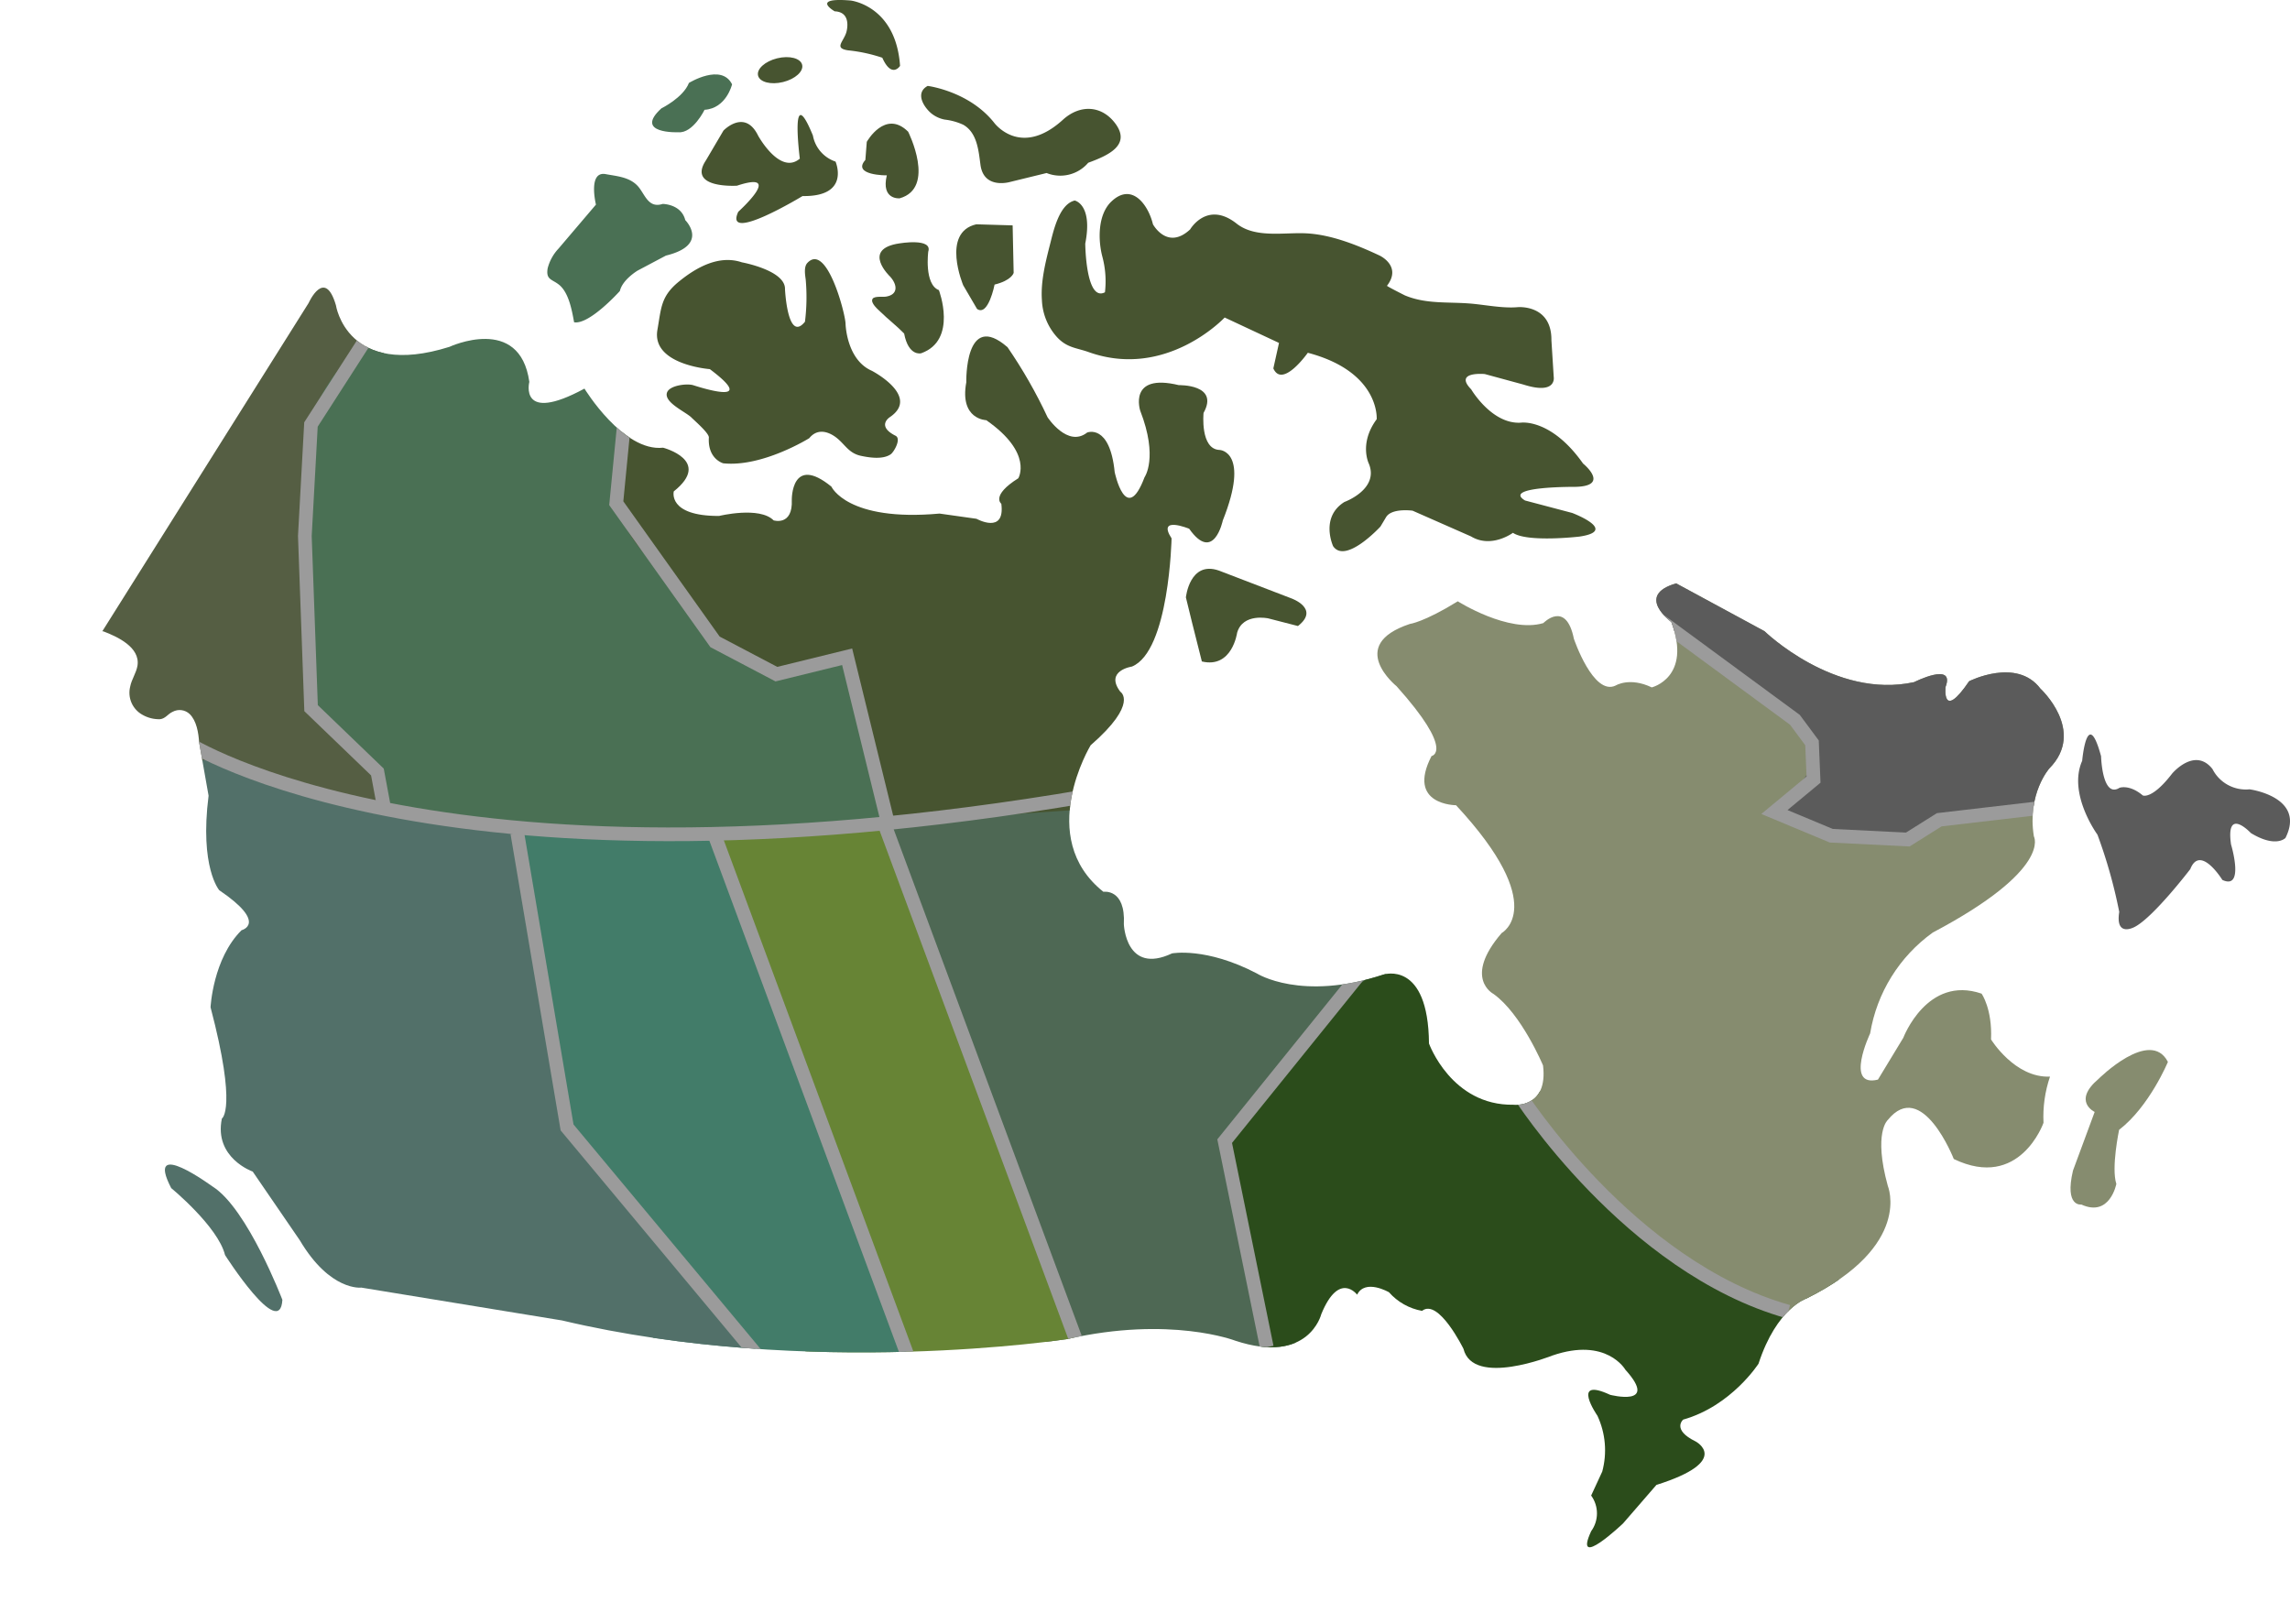
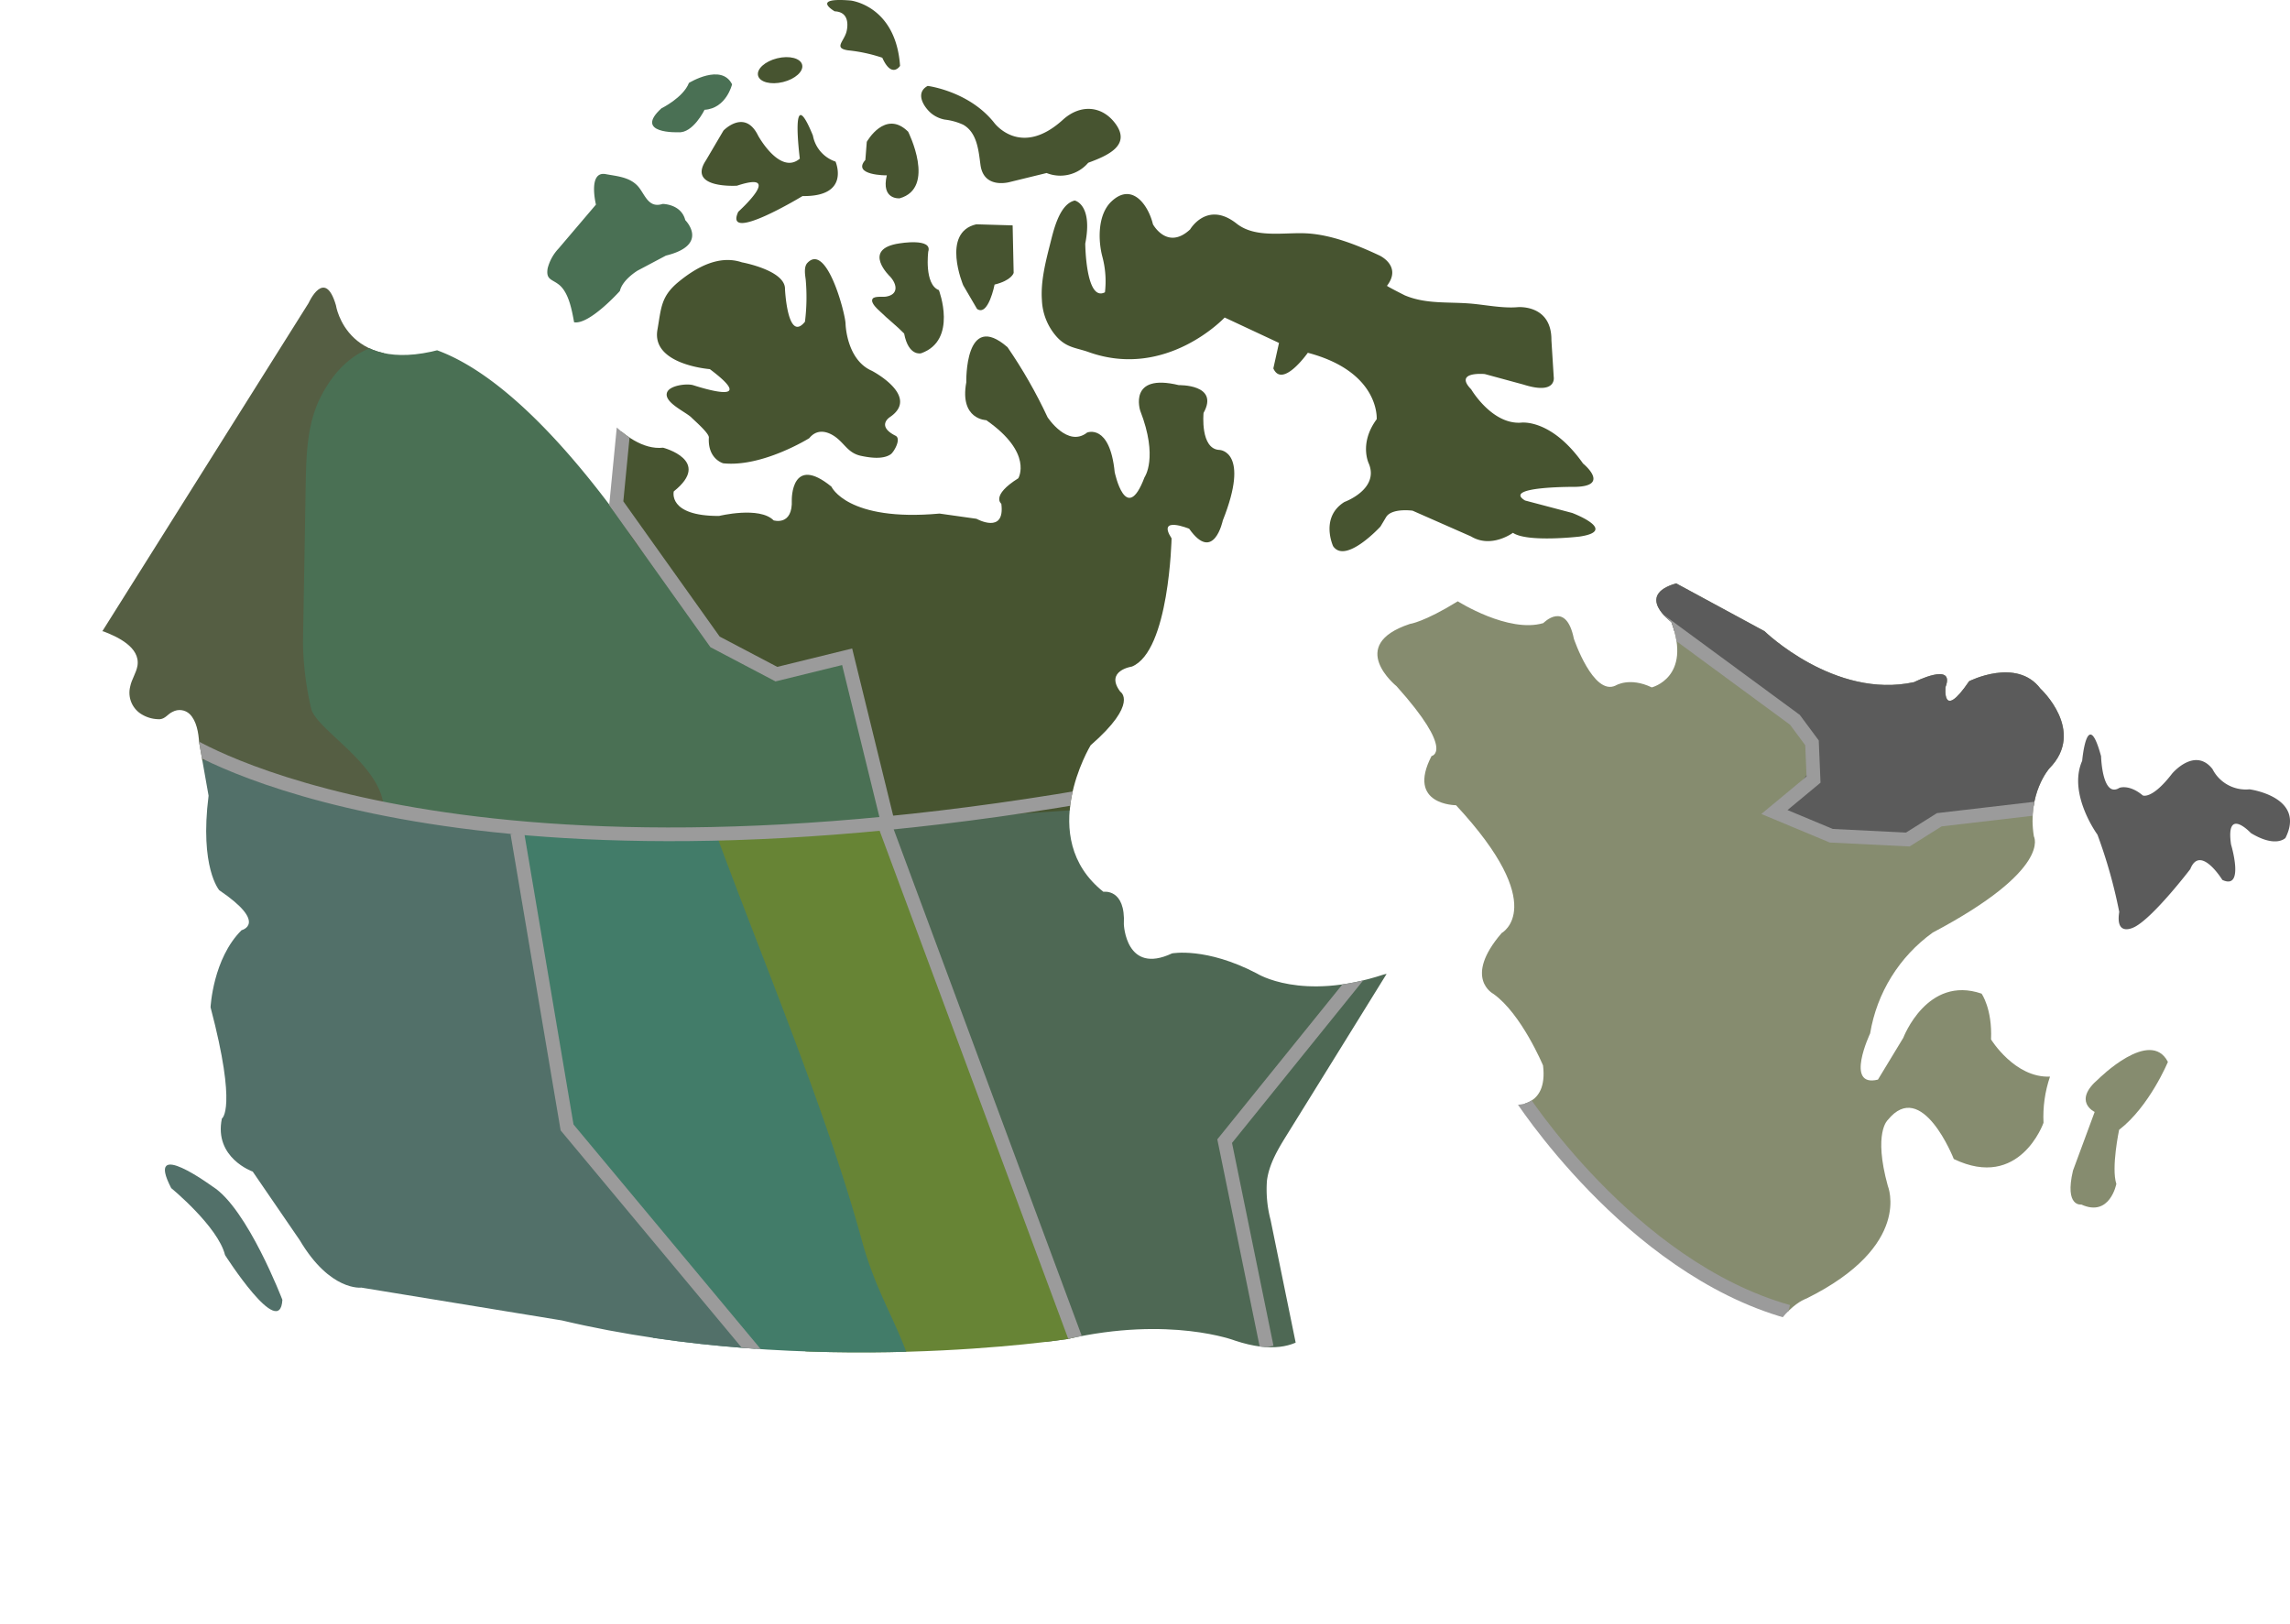
<svg xmlns="http://www.w3.org/2000/svg" viewBox="0 0 404.59 286.86">
  <defs>
    <style>.cls-1,.cls-12{fill:none;}.cls-2{clip-path:url(#clip-path);}.cls-3{fill:#4e6854;}.cls-4{fill:#678435;}.cls-5{fill:#427c69;}.cls-6{fill:#555e43;}.cls-7{fill:#527069;}.cls-8{fill:#4a7054;}.cls-9{fill:#475430;}.cls-10{fill:#2b4c1b;}.cls-11{fill:#868c6f;}.cls-12{stroke:#9b9b9b;stroke-miterlimit:10;stroke-width:2.42px;}.cls-13{fill:#5b5b5b;}</style>
    <clipPath id="clip-path" transform="translate(18.08)">
      <path class="cls-1" d="M0,111.53l36.45-58s2.84-6.36,4.82.4c0,0,1.94,13.06,20.06,7.35,0,0,12.43-5.79,14.11,6.19,0,0-1.94,7.51,9.74,1.19,0,0,6.84,11.22,13.89,10.44,0,0,8.74,2.26,1.89,7.72,0,0-1.13,4.37,8,4.34,0,0,7.13-1.75,9.64.78,0,0,3.41,1.06,3.21-3.62,0,0-.12-8.15,7-2.34,0,0,2.79,6.24,19.11,4.76l6.52.92s5.1,2.84,4.39-2.65c0,0-1.92-1.42,3-4.51,0,0,2.69-4.44-5.66-10.26,0,0-4.75-.1-3.53-6.69,0,0-.31-12.83,7.29-6.2A86.6,86.6,0,0,1,167,73.72s3.54,5.43,7,2.7c0,0,4-1.62,4.86,7,0,0,2,9.58,5.27.91,0,0,2.48-3.44-.76-11.77,0,0-2.2-6.7,6.83-4.51,0,0,7.2-.19,4.36,4.91,0,0-.64,6.45,2.86,6.54,0,0,5.41.25.54,12.46,0,0-1.59,7.63-5.94,1.46,0,0-5.75-2.37-3.11,1.7,0,0-.4,19.93-7,22.65,0,0-4.86.72-2.06,4.44,0,0,3.33,2-5.24,9.47,0,0-9.86,16.27,2.26,25.89,0,0,3.94-.65,3.61,5.73,0,0,.33,9,8.51,5.15,0,0,6-1.16,15,3.55,0,0,7.84,5,22.4.18,0,0,7.87-2.56,8,12.19,0,0,3.95,11,14.93,10.82,0,0,6.15.7,5.22-6.94,0,0-3.82-9.14-8.77-12.65,0,0-5.4-2.77,1.46-10.75,0,0,8.62-4.63-8.06-22.58,0,0-8.82,0-4.33-8.69,0,0,4.23-.72-6.18-12.34,0,0-9-7.23,2.35-11,0,0,2.45-.29,8.47-4,0,0,8.95,5.68,15.11,3.85,0,0,4-4.14,5.4,2.77,0,0,3.44,10.17,7.38,8.26,0,0,2.46-1.55,6.38.33,0,0,7.12-1.75,3.46-11.56,0,0-6.5-4.7.85-6.82l15.61,8.45s12.4,12.07,26.43,9c0,0,7.28-3.68,5.56.84,0,0-.7,6.15,4.16-1,0,0,8.39-4.27,12.6,1.31,0,0,8.12,7.46,1.57,14.1,0,0-3.95,4.43-2.73,12,0,0,3.31,5.8-17.87,17a27.45,27.45,0,0,0-11.06,17.82s-4.56,9.62,1.38,8.16l4.48-7.39s4.2-11.11,13.83-7.8c0,0,1.91,2.68,1.67,8.09,0,0,4.19,6.84,10.42,6.57a22,22,0,0,0-1.15,8.16s-4.19,12-15.85,6.4c0,0-5.62-14.36-11.66-6.9,0,0-2.6,2.21,0,11.64,0,0,4.47,10.55-14.33,19.89,0,0-5.27,1.61-8.51,11.53,0,0-4.78,7.47-13.31,9.88,0,0-2.09,1.77,2.2,3.86,0,0,6.51,3.44-6.93,7.68l-5.89,6.8s-8.93,8.49-5.64,1.38a5.35,5.35,0,0,0,0-6.3L265,260a14.44,14.44,0,0,0-.85-9.86s-4.86-7,2.24-3.7c0,0,8.74,2.26,2.69-4.44,0,0-3.31-5.8-12.89-2.5,0,0-14,5.64-15.71-1.19,0,0-4.41-9-7.32-6.7a10.16,10.16,0,0,1-5.84-3.29s-4.2-2.44-5.63.43c0,0-3.18-4.25-6.33,3.44,0,0-2.19,9-15.22,4.68,0,0-11.47-4.42-29.66-.28,0,0-45.49,7.07-89.27-3.29L45.76,227.5s-5.49.71-10.87-8.36L26.57,207s-6.89-2.41-5.45-9.37c0,0,2.75-1.62-2-19.66,0,0,.41-8.6,5.48-13.62,0,0,4.75-1.17-3.94-7.06,0,0-3.5-4-1.89-16.7,0,0-1.67-9.4-1.67-9.43-.11-1.67-.44-3.8-1.67-5a2.58,2.58,0,0,0-3-.4c-.86.38-1.26,1.2-2.22,1.31a5.88,5.88,0,0,1-3.09-.76,4.45,4.45,0,0,1-2.2-5c.25-1.29,1.08-2.41,1.29-3.7.51-3.26-3.59-5.13-6-6.05Z" />
    </clipPath>
  </defs>
  <g id="Layer_2" data-name="Layer 2">
    <g id="Layer_1-2" data-name="Layer 1">
      <g class="cls-2">
        <path class="cls-3" d="M170.64,242.81a198.65,198.65,0,0,0,41.71,1.82l-5.95-29.1a21.12,21.12,0,0,1-.64-6.93c.39-3,2-5.64,3.59-8.2q10.2-16.44,20.38-32.9c-1.64-8.6-8.74-15.38-16.76-18.92s-16.93-4.37-25.67-5A418,418,0,0,0,145.43,142c-4.78.11-10.48-.77-12.71,4.13-1.83,4,2.48,15.43,3.46,19.59A224.68,224.68,0,0,0,170.64,242.81Z" transform="translate(18.08)" />
        <path class="cls-4" d="M103.4,196.18l22.68,46.34c1.59,3.23,3.37,6.68,6.58,8.33,2.25,1.16,4.88,1.25,7.41,1.31,15.1.32,25.38,8.69,40.47,8.08-3.9-7.86-36.3-103.28-46.25-120a6.45,6.45,0,0,0-2.77-3,6.24,6.24,0,0,0-3-.18c-6.09.7-13,2-18.49,4.91-5.07,2.66-4.72,5.33-3.53,10.74C109.53,166.43,97.28,183.68,103.4,196.18Z" transform="translate(18.08)" />
        <path class="cls-5" d="M107.87,145.78c8,22,19.92,49.94,26.3,73.32,3.15,11.55,7.76,16.08,10.17,27.81-11.89,4.55-25.17,2.14-37.65-.33a39.54,39.54,0,0,1-9.7-2.8c-3.8-1.84,3.66-11.35.82-14.47a106.59,106.59,0,0,1-26.53-58.24c-.87-6.94-6-25.11,1.54-29.32C80.12,137.67,99.46,146.12,107.87,145.78Z" transform="translate(18.08)" />
        <path class="cls-6" d="M42,117.92a8.4,8.4,0,0,1,.84,2.2,16.49,16.49,0,0,0,.55,3.06,7.25,7.25,0,0,0,2.44,2.73l12,9.57c2.25,1.79,4.32,3.53,5.38,6.24-5.9,5.46-23.41,1.17-30.31-.94C21.44,137.28,11,130.88,1,124.53A18,18,0,0,1-4.49,120c-2.62-3.78-2-8.89-.78-13.32C.59,85.11,16.81,68.11,33.33,53.12c8-7.27,4.22-7.92,15.62-3.29C59,53.92,52.6,57.37,47.34,66c-3.7,6-3.9,11.27-4.09,18.1-.24,8.35-2.77,15.24-4.57,23.35a10.74,10.74,0,0,0-.39,3.33C38.53,113.44,40.67,115.52,42,117.92Z" transform="translate(18.08)" />
        <path class="cls-7" d="M72.82,141.75c.79,8.75,2.92,17.4,3.7,26.15a40.15,40.15,0,0,0,1.55,9.2c.93,2.79,4,21.36,5.52,23.88,7.09,11.75,9.7,10.81,18.07,21.68,6.75,8.76,16.22,14.41,17.52,25.39A370.2,370.2,0,0,1,65.4,260.94c-11.2,1.82-22.81,3.1-33.79.23A58.61,58.61,0,0,1,12,251.47C-11,234.59-23.81,203.31-15.57,175.94c3.4-11.32,18.89-42,31.92-41.75,8.52.17,19.12,6.44,28.09,7.61C46.8,142.11,73,143.34,72.82,141.75Z" transform="translate(18.08)" />
-         <path class="cls-8" d="M38.53,70.22c-2.36,4.69-2.5,10.15-2.6,15.41l-.48,27.9a54.05,54.05,0,0,0,1.43,11.59c.76,3.66,11.8,9.57,12.79,17,.29,2.23,4.37,1.52,5.72,1.79,36.26,7.11,47.69,4.2,71,2.56,2.6-.18,10.47.29,12.27-1.59,1.27-1.33-2.44-6.49-2-8.28,1.25-5.47.12-11.15.29-16.76-3.59-4.19-26.28-6.06-33.68-17.13C96.93,93.29,94,82.07,91.87,71c-1.72-9.1-3.6-10.29-12.87-12.45C64.28,55.16,46.22,55,38.53,70.22Z" transform="translate(18.08)" />
+         <path class="cls-8" d="M38.53,70.22c-2.36,4.69-2.5,10.15-2.6,15.41l-.48,27.9a54.05,54.05,0,0,0,1.43,11.59c.76,3.66,11.8,9.57,12.79,17,.29,2.23,4.37,1.52,5.72,1.79,36.26,7.11,47.69,4.2,71,2.56,2.6-.18,10.47.29,12.27-1.59,1.27-1.33-2.44-6.49-2-8.28,1.25-5.47.12-11.15.29-16.76-3.59-4.19-26.28-6.06-33.68-17.13c-1.72-9.1-3.6-10.29-12.87-12.45C64.28,55.16,46.22,55,38.53,70.22Z" transform="translate(18.08)" />
        <path class="cls-9" d="M104.4,108c3.23,5.22,7.66,6.33,12.42,9.92,2.48,1.87,14.19-3.8,15.56-.45,1.85,4.52,1.49,14.89,4.39,17.9,2,2.11-1,8.42,1.76,9.51s2.86.2,5.91,0q18.63-1.1,37.24-2.48a63.06,63.06,0,0,1,11.95-32.37c5-6.77,11.5-13,13-21.24.91-5-.22-10.2-2.07-15-1.65-4.23-4-8.38-7.79-10.92a26.92,26.92,0,0,0-8.5-3.31,156.45,156.45,0,0,0-74.66-.21C104.84,61.55,94,62.58,92.38,72.69c-.74,4.61-2.83,10.67-1.58,16.22C92.51,96.53,101.11,102.71,104.4,108Z" transform="translate(18.08)" />
-         <path class="cls-10" d="M198.49,203.32c1.09,10.13,4.84,23,5.82,32.1,1.85,17.23,18.43,22.89,32.62,31.94,11.93,7.61,23,16.53,37.33,19,11.82,2,23.35-2.26,33.69-7.66,21.91-11.45,10.84-37.32,13.75-56.79a45.51,45.51,0,0,1-47-5c-5.11-4-9.27-9.09-13.39-14.12-7.23-8.83-16.24-25.7-26.57-30.87-9.72-4.86-16.57,6.05-22.71,12.64l-13.75,17.18Z" transform="translate(18.08)" />
        <path class="cls-11" d="M246.87,186a90.19,90.19,0,0,0,8.59,15.4c6.54,8.89,15.88,15.23,25,21.41,6.65,4.47,13.72,9.11,21.72,9.56s15.4-3.27,22.46-6.89a64,64,0,0,0,11.84-7.2c8.47-7,12.81-17.93,14.53-28.78s1.16-21.92,1.66-32.9c.66-14.4,3.1-29.23-1.28-43a11.84,11.84,0,0,0-2.94-5.31c-1.65-1.5-3.91-2.08-6.07-2.61-14.67-3.61-29.49-7.24-44.59-7.51a203.67,203.67,0,0,0-22.08,1.23l-31.15,2.87c-6.87.64-18.22.89-23.6,6-5.8,5.46.94,16.06,3.48,23.19Q234.34,159.28,246.87,186Z" transform="translate(18.08)" />
        <path class="cls-12" d="M14.85,131.14s46,30,164.71,8.53" transform="translate(18.08)" />
-         <polyline class="cls-12" points="65.98 57.84 54.94 75 53.86 94.69 54.96 125.12 66.68 136.4 67.75 142.14" />
        <polyline class="cls-12" points="110.46 72.69 108.88 88.91 126.33 113.41 137.17 119.11 149.67 116.04 156.75 144.9" />
-         <line class="cls-12" x1="126.33" y1="147.76" x2="160.68" y2="240.4" />
        <line class="cls-12" x1="156.29" y1="145.68" x2="190.71" y2="238.4" />
        <polyline class="cls-12" points="91.39 147.16 100.19 199.2 134.49 240.36" />
        <polyline class="cls-12" points="241.42 170.59 216.37 201.62 223.81 238.02" />
        <path class="cls-12" d="M250.33,193.34s19.4,30.5,47.52,38.41h0" transform="translate(18.08)" />
        <path class="cls-13" d="M299,127.18a12.36,12.36,0,0,1,3,4.07c1.6,4.12-1.33,6.22-5.88,11.59-2,2.33,10.79,5,13.83,5.45a25.27,25.27,0,0,0,9,0c2.73-.61,5.11-3.14,7.83-3.75s6.05.64,8.91,0a14.32,14.32,0,0,0,9.65-5.65l4.4-4.74a6.38,6.38,0,0,0,1.62-2.41,5.64,5.64,0,0,0-.15-3c-1.79-7.09-6.75-13.09-12.75-17.29s-13-6.73-20-8.67c-8.15-2.26-16.51-3.9-24.84-5.35-5.82-1-23.22-10.41-26.67-4.08-2.52,4.6-.78,9.77,3.16,12.74C276.57,111,293.12,121.31,299,127.18Z" transform="translate(18.08)" />
        <polyline class="cls-12" points="291.27 108.17 317.12 127.18 320.14 131.25 320.41 137.74 313.5 143.47 323.54 147.66 337.06 148.33 342.62 144.84 360.61 142.74" />
      </g>
      <path class="cls-7" d="M12.17,209.92s8.27,6.79,9.51,11.83c0,0,9.72,15.25,10.13,7.91,0,0-6.16-16.12-12.3-20C19.51,209.69,7.39,200.7,12.17,209.92Z" transform="translate(18.08)" />
      <path class="cls-11" d="M352,196.46s-4-1.86.69-5.84c0,0,9.11-9.08,12.25-3,0,0-3.26,7.88-8.62,12,0,0-1.42,6.72-.49,9.56,0,0-1.14,5.95-6.19,3.64,0,0-3,.49-1.47-6Z" transform="translate(18.08)" />
      <path class="cls-13" d="M349.79,134.43s.88-9.89,3.34-.82c0,0,.19,7.51,3.26,5.58,0,0,1.72-.66,4.11,1.35,0,0,1.61.79,5.19-3.87,0,0,4-4.76,7.12-.8a6.61,6.61,0,0,0,6.55,3.59s10,1.32,6.35,8.59c0,0-1.67,1.83-6.11-.86,0,0-4.48-4.8-3.51,2,0,0,2.46,8.14-1.53,6.28,0,0-3.92-6.36-5.67-1.91,0,0-6.43,8.42-9.78,10.19,0,0-3.51,2-2.77-2.63a88.62,88.62,0,0,0-3.85-13.65S347.21,140.26,349.79,134.43Z" transform="translate(18.08)" />
-       <path class="cls-9" d="M192.53,110l-1.09-4.45s.66-6.54,5.83-4.74l12.77,4.9s5.16,1.8,1.2,4.9L206,109.26s-4.5-1-5.51,2.54c0,0-.87,6.35-6.23,5.07Z" transform="translate(18.08)" />
      <path class="cls-8" d="M79.9,49.78c-.88-.52-1.49-.77-1.22-2.38a8,8,0,0,1,1.93-3.49l6.6-7.76s-1.47-6,1.75-5.38c1.89.36,4.11.48,5.6,2.06,1.28,1.36,1.82,4.05,4.43,3.2,0,0,3.29,0,4,2.86,0,0,4.38,4.36-3.42,6.27l-5,2.65s-2.68,1.6-3.13,3.6c0,0-5.37,6-8.09,5.53-.38-2.08-.92-5.18-2.62-6.6A6.33,6.33,0,0,0,79.9,49.78Z" transform="translate(18.08)" />
      <path class="cls-9" d="M107.33,65.22S97,64.45,98.07,58.28c.68-3.87.59-5.9,3.76-8.5S109,45,113,46.35c0,0,7.73,1.41,7.61,4.75,0,0,.45,9.56,3.53,5.74a35.07,35.07,0,0,0,.13-7.45c-.11-.83-.36-2.25.3-2.94,3.43-3.64,6.71,9,6.74,10.76,0,0,.14,6.34,4.64,8.3,0,0,8.65,4.49,3.19,8.19,0,0-2.46,1.55,1,3.29,1.1.55-.36,3-.89,3.3-1.38.93-3.73.57-5.22.25-2.34-.5-2.88-2.25-4.71-3.48-1.52-1-3.18-1.18-4.42.36,0,0-8.29,5.17-15.2,4.44,0,0-2.78-.74-2.54-4.57,0-.81-2.58-3-3.12-3.56-1.07-1-4.79-2.62-4.29-4.32.4-1.36,3.64-1.69,4.67-1.34C104.49,68.07,116.58,72.16,107.33,65.22Z" transform="translate(18.08)" />
      <path class="cls-8" d="M101.78,23.37s-8,.32-3-4.23c0,0,3.85-1.88,4.86-4.49,0,0,5.74-3.54,7.62.25,0,0-1,4.26-4.87,4.5C106.41,19.4,104.36,23.57,101.78,23.37Z" transform="translate(18.08)" />
      <path class="cls-9" d="M112.13,32.81s-8.85.58-5.48-4.49l3.09-5.25s3.76-3.93,6.12.89c0,0,3.86,7.05,7.37,4.07,0,0-1.81-14.15,2.31-4.09a6,6,0,0,0,4,4.61s2.71,6.23-5.83,6.09c0,0-14,8.5-11.36,2.79C112.31,37.43,120.64,30,112.13,32.81Z" transform="translate(18.08)" />
      <path class="cls-9" d="M139.21,48.9S134,44,140.84,43c0,0,5.89-1,5.08,1.46,0,0-.75,5.79,1.88,6.8,0,0,3.38,8.85-3.14,11.16,0,0-2.22.6-3-3.49-1.32-1.36-2.82-2.5-4.16-3.81-.44-.42-1.87-1.61-1.41-2.33.32-.51,1.85-.29,2.36-.38C140.64,52.06,140.48,50.32,139.21,48.9Z" transform="translate(18.08)" />
      <path class="cls-9" d="M152.1,50.41s-3.95-9.35,2.31-10.78l6.42.19.18,8.4s-.34,1.32-3.37,2.06c0,0-1.11,5.7-3.1,4.3Z" transform="translate(18.08)" />
      <path class="cls-9" d="M129.39,2S125-.5,132.2.09c0,0,8,.87,8.74,11.55,0,0-1.46,2.31-3.14-1.44a27.73,27.73,0,0,0-6.08-1.31c-2.49-.39-.78-1.49-.27-3.19C131.47,5.64,132.51,2.13,129.39,2Z" transform="translate(18.08)" />
      <path class="cls-9" d="M134.81,28.26l.25-3.2s3.25-5.82,7.31-1.79c0,0,5,9.94-1.5,11.77,0,0-3.32.32-2.27-4.06C138.6,31,132.37,31,134.81,28.26Z" transform="translate(18.08)" />
      <path class="cls-9" d="M148.83,21.13A5.37,5.37,0,0,1,146.42,20c-1.4-1.21-2.81-3.63-.6-4.82,0,0,7.3.91,11.74,6.5,0,0,4.62,6.32,12.15-.52,3.07-2.79,6.95-2.55,9.34.77,2.73,3.81-1.56,5.61-4.87,6.83a6.48,6.48,0,0,1-7.35,1.81l-6.46,1.58s-4.62,1.37-5.22-3c-.34-2.5-.57-5.7-3.05-7.11A10.68,10.68,0,0,0,148.83,21.13Z" transform="translate(18.08)" />
      <path class="cls-9" d="M166,53c-.23-3.2.62-6.62,1.42-9.76C168,41,169,36.09,171.8,35.43c0,0,3.23.65,1.86,7.61,0,0,.08,10.38,3.48,8.6a16.84,16.84,0,0,0-.45-6.26c-.8-3-.82-7.46,1.56-9.75,3.67-3.52,6.56.62,7.37,4,0,0,2.53,4.67,6.57.9,0,0,3-5.16,8.24-1,3.33,2.61,8.42,1.49,12.31,1.7,4.41.23,9,2.08,12.92,3.92,0,0,4,1.85,1.31,5.34-.06.08,3,1.62,3.16,1.7,3.7,1.55,7.48,1.13,11.39,1.43,2.73.21,5.84.89,8.57.65,0,0,6-.53,5.93,5.86l.41,6.51s.54,3.18-5.34,1.31l-6.84-1.86s-5.56-.53-2.4,2.71c0,0,3.64,6.19,8.76,5.88,0,0,5.32-.83,11,7.22,0,0,4.94,4-1.4,4.12,0,0-13-.1-8.85,2.41l8.33,2.2s8.33,3.15,1.26,4.18c0,0-9.18,1.07-11.73-.67,0,0-3.8,2.82-7.4.64l-10.33-4.55s-3.67-.52-4.68,1.14l-1,1.67s-6.15,6.7-8.36,3.46c0,0-2.35-5.09,2-7.81,0,0,6.14-2.22,4.33-6.73,0,0-1.82-3.57,1.37-7.89,0,0,.63-8.36-12.17-11.74,0,0-4.49,6.38-6.09,2.76l1-4.5-9.6-4.49s-10.28,11-24,6.12c-2.14-.77-3.82-.74-5.57-2.6A10.36,10.36,0,0,1,166,53Z" transform="translate(18.08)" />
      <ellipse class="cls-9" cx="119.75" cy="12.4" rx="4.01" ry="2.16" transform="translate(18.57 28.88) rotate(-13.78)" />
    </g>
  </g>
</svg>